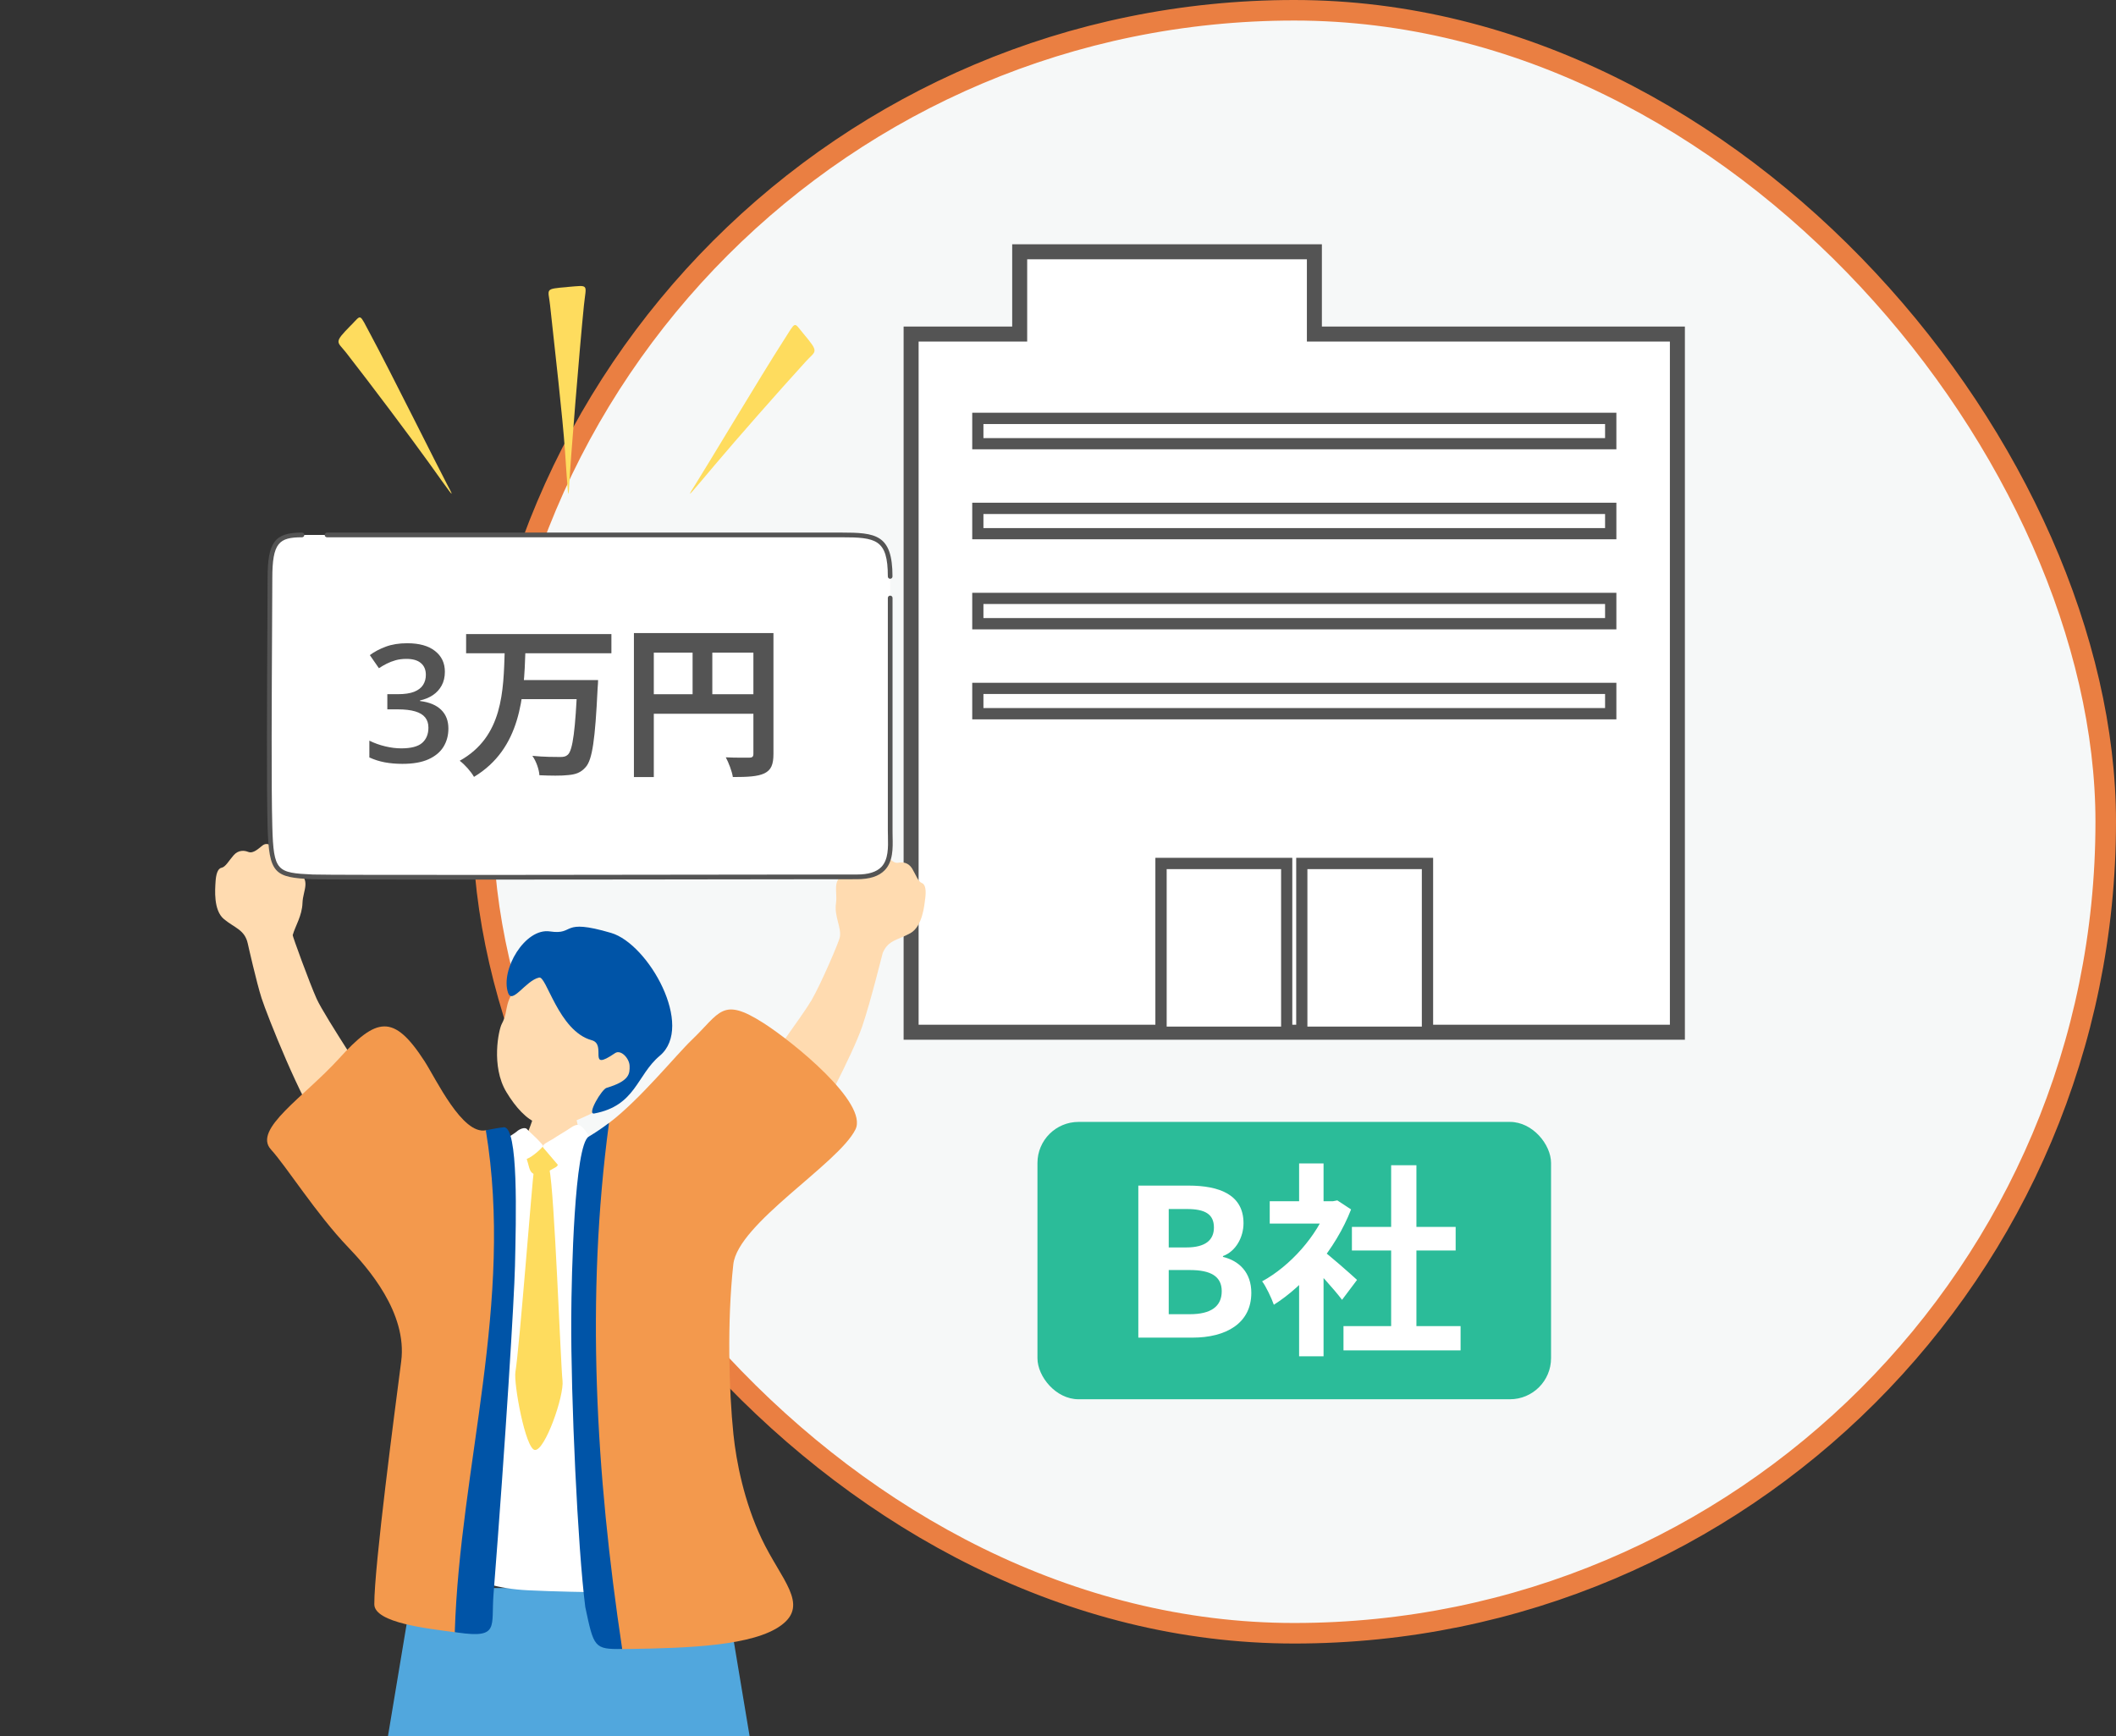
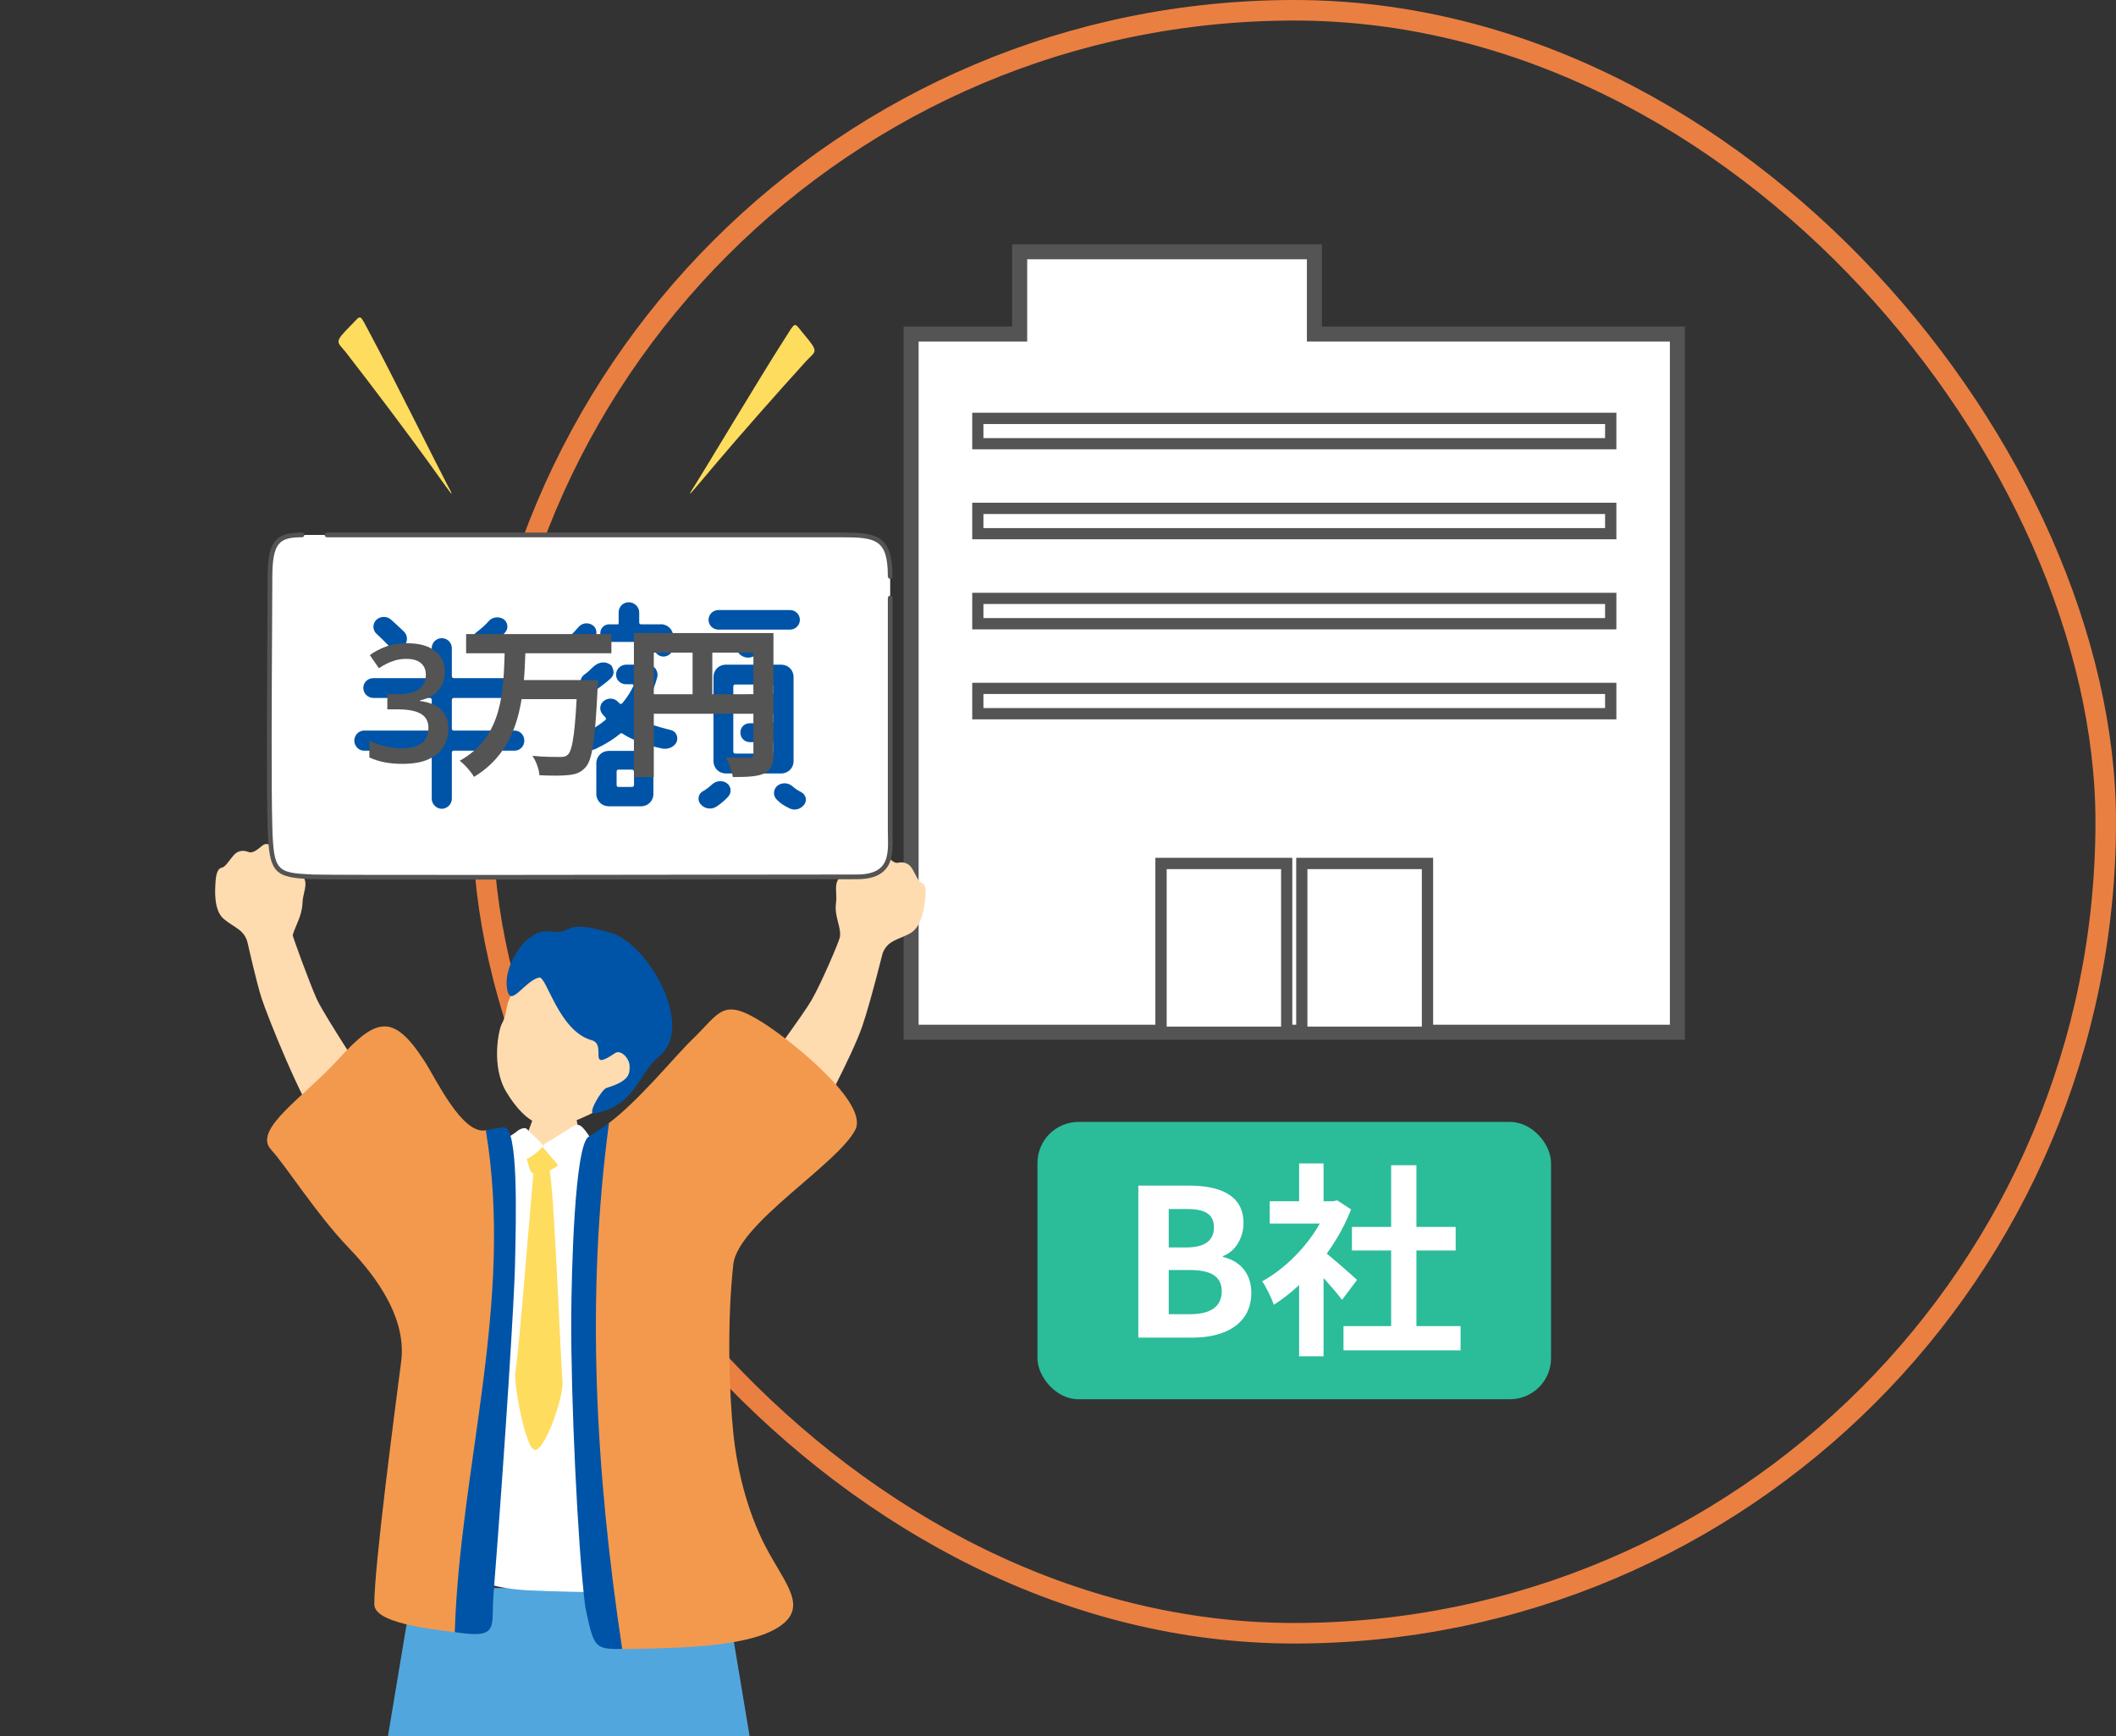
<svg xmlns="http://www.w3.org/2000/svg" width="206" height="169" viewBox="0 0 206 169" fill="none">
  <rect x="0" y="0" width="206" height="169" fill="#333333" stroke="none" />
-   <rect x="47" y="1" width="158" height="158" rx="79" fill="#F6F8F8" />
  <rect x="47" y="1" width="158" height="158" rx="79" stroke="#EA7F42" stroke-width="2" />
  <g clip-path="url(#clip0_348_1354)">
    <path d="M127.96 32.52V24.51H99.27V32.52H88.7V100.49H163.3V32.52H127.96Z" fill="white" />
    <path d="M164.03 101.22H87.97V31.79H98.54V23.78H128.69V31.79H164.03V101.22ZM89.43 99.76H162.57V33.25H127.23V25.24H100V33.25H89.43V99.76Z" fill="#545454" />
    <path d="M125.26 84.06H113.03V100.48H125.26V84.06Z" fill="white" />
    <path d="M125.81 101.03H112.48V83.51H125.81V101.03ZM113.58 99.94H124.72V84.61H113.58V99.94Z" fill="#545454" />
    <path d="M138.98 84.06H126.74V100.48H138.98V84.06Z" fill="white" />
    <path d="M139.52 101.03H126.19V83.51H139.52V101.03ZM127.28 99.94H138.42V84.61H127.28V99.94Z" fill="#545454" />
    <path d="M156.81 40.73H95.2V43.19H156.81V40.73Z" fill="white" />
    <path d="M157.35 43.74H94.65V40.18H157.36V43.74H157.35ZM95.74 42.65H156.26V41.28H95.74V42.65Z" fill="#545454" />
    <path d="M156.81 49.49H95.2V51.95H156.81V49.49Z" fill="white" />
    <path d="M157.35 52.5H94.65V48.94H157.36V52.5H157.35ZM95.74 51.41H156.26V50.04H95.74V51.41Z" fill="#545454" />
-     <path d="M156.81 58.26H95.2V60.72H156.81V58.26Z" fill="white" />
    <path d="M157.35 61.27H94.65V57.71H157.36V61.27H157.35ZM95.74 60.17H156.26V58.8H95.74V60.17Z" fill="#545454" />
    <path d="M156.81 67.02H95.2V69.48H156.81V67.02Z" fill="white" />
    <path d="M157.35 70.03H94.65V66.47H157.36V70.03H157.35ZM95.74 68.93H156.26V67.56H95.74V68.93Z" fill="#545454" />
  </g>
  <rect x="101" y="109.22" width="50" height="27" rx="4" fill="#2BBC99" />
  <path d="M110.82 130.22V115.42H115.7C118.74 115.42 121.06 116.32 121.06 119.08C121.06 120.44 120.32 121.82 119.06 122.28V122.36C120.64 122.74 121.82 123.88 121.82 125.86C121.82 128.84 119.34 130.22 116.1 130.22H110.82ZM113.78 121.44H115.5C117.38 121.44 118.18 120.7 118.18 119.5C118.18 118.2 117.32 117.7 115.54 117.7H113.78V121.44ZM113.78 127.94H115.84C117.84 127.94 118.94 127.22 118.94 125.7C118.94 124.26 117.88 123.64 115.84 123.64H113.78V127.94ZM130.793 129.1H142.193V131.46H130.793V129.1ZM131.613 119.44H141.713V121.74H131.613V119.44ZM135.433 113.44H137.893V130.24H135.433V113.44ZM123.613 116.94H130.173V119.12H123.613V116.94ZM126.473 123.78L128.853 120.94V132.04H126.473V123.78ZM126.473 113.26H128.853V117.96H126.473V113.26ZM128.613 121.62C129.313 122.1 131.573 124.1 132.113 124.6L130.653 126.54C129.873 125.5 128.193 123.66 127.293 122.78L128.613 121.62ZM129.293 116.94H129.773L130.193 116.86L131.533 117.74C130.013 121.64 126.993 125.14 124.013 127.02C123.793 126.38 123.233 125.2 122.873 124.74C125.593 123.26 128.233 120.32 129.293 117.38V116.94Z" fill="white" />
  <g clip-path="url(#clip1_348_1354)">
    <path d="M34.184 31.654C35.231 30.59 34.934 30.456 36.07 32.56C37.861 35.879 42.786 45.774 43.519 47.14C44.538 49.031 43.76 47.845 41.762 45.063C39.842 42.394 36.249 37.609 33.703 34.34C32.819 33.21 32.427 33.434 34.184 31.648V31.654Z" fill="#FEDC5E" />
    <path d="M78.195 32.455C77.233 31.313 77.541 31.201 76.242 33.216C74.2 36.383 68.525 45.875 67.691 47.173C66.526 48.981 67.394 47.856 69.605 45.243C71.726 42.73 75.677 38.236 78.464 35.174C79.432 34.117 79.807 34.374 78.195 32.455Z" fill="#FEDC5E" />
-     <path d="M55.238 27.938C57.41 27.759 57.068 27.619 56.85 29.701C56.425 33.865 55.512 45.22 55.434 46.933C55.322 49.317 55.272 47.744 55.009 43.972C54.757 40.351 54.029 34.217 53.548 29.679C53.38 28.106 52.955 28.134 55.233 27.944L55.238 27.938Z" fill="#FEDC5E" />
    <path d="M28.498 91.028C28.744 90.15 29.41 89.159 29.449 87.894C29.488 86.624 30.406 85.6 28.75 84.727C27.093 83.853 27.709 83.557 27.188 83.036C26.674 82.516 26.097 81.844 25.521 82.337C24.944 82.829 24.536 83.087 24.166 82.936C23.802 82.784 23.215 82.723 22.745 83.26C22.274 83.797 21.961 84.402 21.564 84.48C21.166 84.559 21.021 85.197 20.982 85.874C20.943 86.551 20.758 88.616 21.804 89.478C22.851 90.346 23.825 90.508 24.121 91.851C24.166 92.058 24.972 95.634 25.465 97.173C25.963 98.735 29.444 107.527 31.263 109.687C34.134 113.107 36.758 107.65 36.624 106.727C36.607 106.419 31.632 99.02 30.826 97.235C30.115 95.645 28.47 91.118 28.492 91.028H28.498Z" fill="#FFDBB0" />
    <path d="M81.766 91.191C81.923 90.295 81.201 89.192 81.386 87.933C81.57 86.674 80.848 85.504 82.634 84.939C84.419 84.368 83.865 83.971 84.469 83.551C85.068 83.131 85.757 82.572 86.232 83.159C86.708 83.747 87.072 84.072 87.458 83.988C87.844 83.904 88.432 83.948 88.801 84.558C89.171 85.174 89.372 85.823 89.753 85.969C90.133 86.114 90.161 86.769 90.077 87.441C89.993 88.112 89.814 90.177 88.633 90.844C87.452 91.51 86.462 91.498 85.936 92.774C85.897 92.864 84.788 97.436 83.943 99.91C82.913 102.91 79.584 108.937 79.505 109.239C79.029 110.415 73.595 105.96 74.082 104.51C74.144 104.242 78.224 98.735 79.013 97.358C79.959 95.713 81.688 91.677 81.777 91.191H81.766Z" fill="#FFDBB0" />
    <path d="M55.602 105.68C55.423 105.68 53.101 105.927 52.877 105.91C52.798 106.313 51.841 109.016 51.662 109.525C50.772 112.038 48.842 115.049 48.629 115.301C51.27 117.579 58.58 118.418 60.247 116.241C59.777 116.012 56.431 110.348 56.207 109.391C56.039 108.686 55.608 105.949 55.602 105.68Z" fill="#FFDBB0" />
    <path d="M72.974 169H37.772L40.172 154.6H70.573L72.974 169Z" fill="#51A7DD" />
    <path d="M47.218 112.362C47.398 111.713 50.666 110.096 51.142 110.7C51.517 111.17 52.642 111.842 53.52 111.45C54.5 111.008 55.233 110.633 55.58 110.459C56.24 110.124 59.525 111.215 60.197 111.517C60.393 111.59 62.609 114.551 62.794 115.558C63.062 120.992 62.833 125.044 63.723 130.473C64.238 133.596 65.128 139.937 65.273 142.349C65.475 145.668 67.646 155.064 66.213 155.064C64.781 155.064 56.346 155.064 51.416 154.818C45.349 154.516 43.732 152.02 43.704 151.337C43.681 150.805 44.202 140.116 44.806 134.586C45.629 127.065 45.853 119.336 47.218 112.362Z" fill="white" />
    <path d="M53.778 112.021C53.263 111.697 53.296 111.529 52.558 111.652C51.819 111.775 51.058 112.178 51.321 112.973C51.573 113.734 51.517 114.26 52.255 114.355C52.865 114.433 53.643 113.862 54.085 113.639C54.533 113.415 54.483 112.514 53.772 112.016L53.778 112.021Z" fill="#FEDC5E" />
    <path d="M57.622 111.126C57.465 110.633 56.777 109.76 56.547 109.615C56.318 109.469 56.083 109.43 55.551 109.794C55.02 110.158 54.365 110.521 53.945 110.807C53.48 111.12 52.63 111.428 52.898 111.741C53.346 112.256 54.113 113.169 54.415 113.521C54.6 113.739 55.747 113.068 56.52 112.57C57.286 112.072 58.07 111.937 57.628 111.126H57.622Z" fill="white" />
    <path d="M50.319 110.146C50.532 109.945 51.086 109.682 51.298 109.917C51.511 110.152 52.311 110.863 52.558 111.159C52.793 111.439 52.949 111.506 52.765 111.708C52.261 112.256 51.265 113.017 51.047 112.805C50.677 112.446 50.196 112.032 49.933 111.713C49.67 111.394 49.457 111.182 49.446 110.896C49.435 110.656 49.95 110.46 50.319 110.146Z" fill="white" />
    <path d="M53.481 113.806C53.979 115.989 54.583 132.907 54.762 134.39C54.941 135.874 53.05 141.257 52.07 141.157C51.158 141.062 49.989 134.698 50.179 133.551C50.576 131.15 51.796 115.093 51.992 113.773C52.188 112.452 53.257 113.006 53.481 113.806Z" fill="#FEDC5E" />
    <path d="M47.297 110.035C45.002 110.505 42.445 105.031 41.325 103.302C38.303 98.634 36.647 99.037 32.992 103.067C29.623 106.777 24.581 109.939 26.377 111.904C27.894 113.566 30.798 118.189 33.871 121.396C35.802 123.41 39.669 127.798 39.059 132.527C38.466 137.116 36.428 152.501 36.44 156.178C36.445 158.003 41.751 158.557 44.281 158.898C47.969 159.201 50.638 109.553 47.303 110.04L47.297 110.035Z" fill="#F3994D" />
    <path d="M49.026 109.743C48.59 109.788 47.985 109.895 47.297 110.034C50.067 126.768 44.773 142.786 44.275 158.893C44.387 158.909 44.499 158.921 44.594 158.937C48.651 159.52 47.795 158.35 48.047 155.188C49.222 140.206 50.067 126.36 50.135 123.248C50.235 118.681 50.504 109.581 49.026 109.738V109.743Z" fill="#0054A7" />
    <path d="M83.277 109.962C84.565 107.398 77.205 101.427 74.295 99.574C70.282 97.022 70.125 98.578 67.355 101.231C65.827 102.692 62.273 107.074 59.29 109.324C55.849 111.78 55.529 160.924 60.572 160.544C60.768 160.544 60.981 160.544 61.21 160.532C67.098 160.443 73.355 160.219 76.058 158.221C78.817 156.184 76.03 153.783 74.144 149.792C72.437 146.183 71.681 142.31 71.401 139.618C70.965 135.381 70.775 128.699 71.39 123.091C71.827 119.112 81.593 113.319 83.277 109.962Z" fill="#F3994D" />
    <path d="M59.29 109.318C58.664 109.788 58.003 110.241 57.309 110.655C55.927 111.478 55.636 123.981 55.613 128.296C55.569 136.064 56.24 150.632 56.979 156.447C57.813 160.376 57.841 160.566 60.572 160.532C57.998 143.412 57.007 126.331 59.29 109.312V109.318Z" fill="#0054A7" />
    <path d="M58.406 107.98C55.652 109.43 53.85 110.018 52.306 109.329C51.304 108.988 50.224 107.852 49.294 106.307C47.783 103.789 48.55 100.24 48.847 99.686C49.681 98.119 48.724 97.728 51.197 94.929C51.947 94.079 53.173 92.064 57.46 93.664C61.226 95.069 67.075 103.279 58.406 107.98Z" fill="#FFDBB0" />
    <path d="M52.468 95.17C51.164 95.478 49.86 97.817 49.463 96.653C48.696 94.42 51.108 90.306 53.543 90.676C56.039 91.051 54.5 89.355 59.492 90.821C63.135 91.89 67.646 99.921 64.232 102.781C61.971 104.673 61.904 107.639 57.852 108.4C57.096 108.54 58.596 106.016 59.055 105.904C61.305 105.238 61.311 104.511 61.294 103.772C61.277 103.033 60.438 102.138 59.878 102.524C57.074 104.438 59.145 101.684 57.6 101.265C54.36 100.38 53.179 94.885 52.474 95.175L52.468 95.17Z" fill="#0054A7" />
    <path d="M84.05 52.076H28.895C27.452 52.076 26.282 53.246 26.282 54.69V82.751C26.282 84.194 27.452 85.365 28.895 85.365H84.05C85.493 85.365 86.663 84.194 86.663 82.751V54.69C86.663 53.246 85.493 52.076 84.05 52.076Z" fill="white" />
    <path d="M86.663 56.346C86.534 56.346 86.434 56.246 86.434 56.117C86.434 52.49 85.269 52.306 81.9 52.306H31.839C31.71 52.306 31.609 52.205 31.609 52.076C31.609 51.947 31.71 51.847 31.839 51.847H81.895C85.269 51.847 86.887 52.026 86.887 56.117C86.887 56.246 86.786 56.346 86.657 56.346H86.663Z" fill="#545454" />
    <path d="M44.291 85.633C36.82 85.633 31.078 85.622 30.428 85.594C26.724 85.421 26.181 85.096 26.052 80.496C25.946 76.785 25.996 67.433 26.03 61.249C26.041 59.083 26.052 57.309 26.052 56.307C26.052 52.764 26.74 51.847 29.399 51.847C29.527 51.847 29.628 51.947 29.628 52.076C29.628 52.205 29.527 52.306 29.399 52.306C27.16 52.306 26.511 52.832 26.511 56.307C26.511 57.309 26.5 59.083 26.488 61.249C26.455 67.433 26.404 76.779 26.511 80.484C26.634 84.839 26.959 84.973 30.451 85.135C32.012 85.208 63.583 85.163 77.065 85.141C80.384 85.141 82.717 85.135 83.428 85.135C84.542 85.135 85.314 84.895 85.796 84.408C86.495 83.691 86.467 82.494 86.445 81.442C86.445 81.246 86.434 81.055 86.434 80.871V58.216C86.434 58.087 86.534 57.986 86.663 57.986C86.792 57.986 86.892 58.087 86.892 58.216V80.871C86.892 81.05 86.892 81.24 86.898 81.43C86.926 82.578 86.954 83.876 86.12 84.727C85.549 85.309 84.665 85.594 83.423 85.594C82.712 85.594 80.378 85.594 77.059 85.6C69.135 85.611 54.947 85.633 44.286 85.633H44.291Z" fill="#545454" />
    <path d="M41.862 73.08H35.443C34.917 73.08 34.492 72.627 34.492 72.101C34.492 71.575 34.923 71.121 35.443 71.121H41.862C41.958 71.121 42.03 71.049 42.03 70.953V68.138C42.03 68.043 41.958 67.948 41.862 67.948H36.35C35.824 67.948 35.37 67.517 35.37 66.969C35.37 66.42 35.824 66.017 36.35 66.017H41.862C41.958 66.017 42.03 65.922 42.03 65.827V63.107C42.03 62.559 42.461 62.128 43.01 62.128C43.558 62.128 43.989 62.559 43.989 63.107V65.827C43.989 65.922 44.062 66.017 44.157 66.017H49.619C50.145 66.017 50.599 66.448 50.599 66.969C50.599 67.489 50.145 67.948 49.619 67.948H44.157C44.062 67.948 43.989 68.043 43.989 68.138V70.953C43.989 71.049 44.062 71.121 44.157 71.121H50.095C50.621 71.121 51.046 71.552 51.046 72.101C51.046 72.649 50.615 73.08 50.095 73.08H44.157C44.062 73.08 43.989 73.153 43.989 73.248V77.759C43.989 78.285 43.536 78.738 43.01 78.738C42.484 78.738 42.03 78.285 42.03 77.759V73.248C42.03 73.153 41.958 73.08 41.862 73.08ZM38.09 60.342C38.544 60.745 38.952 61.131 39.333 61.49C39.736 61.893 39.713 62.564 39.282 62.922C38.851 63.303 38.208 63.258 37.827 62.85C37.469 62.469 37.089 62.111 36.658 61.702C36.255 61.344 36.255 60.723 36.635 60.342C37.038 59.962 37.687 59.962 38.09 60.342ZM48.992 60.247C49.423 60.533 49.541 61.131 49.205 61.534C48.774 62.06 48.321 62.486 47.677 62.989C47.246 63.325 46.603 63.275 46.222 62.872C45.886 62.491 45.937 61.893 46.34 61.585C46.866 61.182 47.246 60.846 47.582 60.465C47.94 60.062 48.539 59.99 48.987 60.253L48.992 60.247Z" fill="#0054A7" />
    <path d="M57.886 62.133C57.645 62.441 57.41 62.732 57.169 62.967C56.767 63.37 56.145 63.398 55.714 63.039C55.334 62.704 55.311 62.111 55.664 61.752C55.877 61.54 56.095 61.321 56.308 61.058C56.643 60.655 57.214 60.56 57.668 60.846C58.099 61.109 58.194 61.702 57.88 62.133H57.886ZM65.878 72.224C65.637 72.75 64.993 72.985 64.445 72.867C62.844 72.531 61.389 71.96 60.628 71.434C60.555 71.362 60.438 71.362 60.365 71.434C59.794 71.91 59.151 72.341 57.981 72.912C57.455 73.153 56.811 73.029 56.453 72.576C56.145 72.218 56.308 71.647 56.739 71.457C57.763 70.981 58.406 70.528 58.932 70.097C59.005 70.046 59.005 69.929 58.955 69.856C58.86 69.761 58.764 69.644 58.647 69.52C58.311 69.117 58.384 68.541 58.787 68.233C59.218 67.897 59.811 67.948 60.169 68.328C60.22 68.379 60.287 68.446 60.309 68.474C60.382 68.547 60.499 68.547 60.572 68.474C61.003 67.948 61.333 67.472 61.669 66.778C61.691 66.683 61.647 66.61 61.552 66.61H60.93C60.404 66.61 59.951 66.179 59.979 65.659C59.979 65.133 60.432 64.707 60.958 64.707H63.035C63.678 64.707 64.132 65.306 63.986 65.922C63.628 67.326 62.934 68.591 62.027 69.716C61.955 69.789 61.977 69.906 62.078 69.957C62.772 70.388 64.081 70.768 65.324 71.076C65.827 71.194 66.062 71.77 65.872 72.224H65.878ZM56.716 66.924C56.358 66.588 56.475 65.944 56.906 65.659C57.265 65.418 57.55 65.088 57.836 64.847C58.574 64.248 59.218 64.511 59.531 64.797C59.772 65.25 59.867 65.681 59.414 66.084C59.106 66.37 58.529 66.8 58.266 66.991C57.791 67.349 57.147 67.349 56.716 66.918V66.924ZM62.441 73.102C63.085 73.102 63.611 73.628 63.611 74.294V77.3C63.611 77.966 63.085 78.492 62.419 78.492H59.246C58.602 78.492 58.054 77.966 58.054 77.3V74.294C58.054 73.628 58.602 73.102 59.246 73.102H62.441ZM64.35 60.773C65.016 60.773 65.542 61.321 65.542 61.965V62.967C65.542 63.493 65.111 63.918 64.591 63.918C64.07 63.918 63.661 63.487 63.661 62.967V62.681C63.661 62.586 63.566 62.491 63.471 62.491H59.296C58.821 62.491 58.44 62.111 58.44 61.635C58.44 61.159 58.821 60.779 59.296 60.779H60.13C60.248 60.779 60.225 60.706 60.225 60.611V59.609C60.225 59.083 60.656 58.629 61.205 58.629C61.753 58.629 62.229 59.083 62.229 59.609V60.611C62.229 60.706 62.302 60.779 62.397 60.779H64.356L64.35 60.773ZM61.535 76.611C61.63 76.611 61.725 76.538 61.725 76.421V75.111C61.725 75.016 61.63 74.921 61.535 74.921H60.197C60.102 74.921 60.029 75.016 60.029 75.111V76.421C60.029 76.538 60.102 76.611 60.197 76.611H61.535ZM68.407 77.042C68.766 76.852 69.073 76.589 69.365 76.326C69.767 75.99 70.366 75.945 70.769 76.253C71.2 76.561 71.245 77.182 70.887 77.563C70.579 77.898 70.193 78.229 69.767 78.514C69.269 78.85 68.575 78.755 68.195 78.273C67.859 77.871 67.982 77.294 68.407 77.031V77.042ZM76.92 59.391C77.446 59.391 77.871 59.822 77.871 60.342C77.871 60.862 77.44 61.293 76.92 61.293H69.93C69.404 61.293 68.978 60.862 68.978 60.342C68.978 59.822 69.409 59.391 69.93 59.391H76.92ZM77.256 74.104C77.256 74.77 76.73 75.296 76.064 75.296H70.652C69.986 75.296 69.46 74.77 69.46 74.104V65.899C69.46 65.233 69.986 64.707 70.652 64.707H76.064C76.73 64.707 77.256 65.233 77.256 65.899V74.104ZM72.985 69.431C72.482 69.431 72.079 69.028 72.079 68.524C72.079 68.02 72.482 67.618 72.985 67.618H75.135C75.23 67.618 75.302 67.522 75.302 67.427V66.828C75.302 66.733 75.23 66.638 75.135 66.638H71.581C71.463 66.638 71.39 66.733 71.39 66.828V73.175C71.39 73.27 71.463 73.365 71.581 73.365H75.135C75.23 73.365 75.302 73.27 75.302 73.175V72.436C75.302 72.319 75.23 72.246 75.135 72.246H72.985C72.482 72.246 72.079 71.843 72.079 71.317C72.079 70.791 72.482 70.41 72.985 70.41H75.135C75.23 70.41 75.302 70.315 75.302 70.22V69.599C75.302 69.504 75.23 69.431 75.135 69.431H72.985ZM74.155 63.303C73.965 63.47 73.752 63.638 73.534 63.801C73.058 64.136 72.415 64.086 72.006 63.683C71.626 63.347 71.67 62.754 72.079 62.441C72.32 62.273 72.51 62.133 72.672 61.987C73.075 61.629 73.696 61.629 74.105 61.965C74.508 62.301 74.536 62.944 74.155 63.303ZM76.853 78.688C76.349 78.447 75.968 78.212 75.61 77.831C75.23 77.451 75.275 76.829 75.683 76.494C76.114 76.158 76.707 76.186 77.116 76.516C77.379 76.757 77.664 76.947 78 77.115C78.453 77.356 78.593 77.904 78.308 78.307C77.972 78.783 77.351 78.951 76.853 78.688Z" fill="#0054A7" />
  </g>
-   <rect width="54.588" height="25.412" transform="translate(29 56)" fill="white" />
  <path d="M43.31 65.393C43.31 65.909 43.205 66.357 42.997 66.737C42.789 67.117 42.502 67.43 42.138 67.675C41.778 67.914 41.362 68.086 40.888 68.19V68.245C41.799 68.359 42.487 68.646 42.95 69.104C43.419 69.563 43.653 70.169 43.653 70.925C43.653 71.586 43.495 72.177 43.177 72.698C42.859 73.214 42.372 73.62 41.716 73.917C41.06 74.214 40.216 74.362 39.185 74.362C38.565 74.362 37.989 74.313 37.458 74.214C36.932 74.115 36.432 73.956 35.958 73.737V72.104C36.442 72.344 36.958 72.529 37.505 72.659C38.052 72.789 38.57 72.854 39.06 72.854C40.013 72.854 40.692 72.677 41.099 72.323C41.505 71.964 41.708 71.469 41.708 70.839C41.708 70.432 41.601 70.099 41.388 69.839C41.179 69.578 40.854 69.383 40.411 69.253C39.974 69.123 39.408 69.057 38.716 69.057H37.708V67.581H38.724C39.385 67.581 39.916 67.503 40.317 67.346C40.718 67.185 41.008 66.964 41.185 66.682C41.367 66.401 41.458 66.073 41.458 65.698C41.458 65.208 41.299 64.828 40.981 64.557C40.664 64.281 40.192 64.143 39.567 64.143C39.182 64.143 38.83 64.188 38.513 64.276C38.2 64.365 37.911 64.477 37.645 64.612C37.38 64.748 37.127 64.893 36.888 65.05L36.005 63.776C36.437 63.453 36.953 63.18 37.552 62.956C38.151 62.732 38.849 62.62 39.645 62.62C40.817 62.62 41.721 62.873 42.356 63.378C42.992 63.878 43.31 64.55 43.31 65.393ZM45.378 61.726H59.522V63.598H45.378V61.726ZM50.498 66.206H56.898V68.062H50.498V66.206ZM56.21 66.206H58.226C58.226 66.206 58.21 66.814 58.178 67.054C57.938 71.998 57.666 73.95 57.026 74.67C56.562 75.214 56.05 75.39 55.33 75.454C54.674 75.534 53.57 75.518 52.514 75.47C52.482 74.926 52.21 74.11 51.826 73.582C52.946 73.694 54.05 73.694 54.514 73.694C54.866 73.694 55.074 73.662 55.282 73.47C55.762 73.038 56.018 71.022 56.21 66.526V66.206ZM49.138 63.31H51.154C51.01 67.854 50.706 72.878 46.146 75.63C45.842 75.102 45.266 74.446 44.754 74.062C48.978 71.71 49.01 67.262 49.138 63.31ZM61.714 61.63H74.274V63.534H63.65V75.646H61.714V61.63ZM73.346 61.63H75.298V73.39C75.298 74.43 75.074 74.974 74.402 75.294C73.746 75.598 72.786 75.646 71.346 75.646C71.266 75.102 70.93 74.222 70.658 73.726C71.586 73.774 72.626 73.758 72.946 73.758C73.25 73.758 73.346 73.662 73.346 73.374V61.63ZM62.77 67.582H74.29V69.486H62.77V67.582ZM67.426 62.67H69.346V68.526H67.426V62.67Z" fill="#545454" />
  <defs>
    <clipPath id="clip0_348_1354">
      <rect width="76.06" height="77.44" fill="white" transform="translate(87.97 23.78)" />
    </clipPath>
    <clipPath id="clip1_348_1354">
      <rect width="112.256" height="141.157" fill="white" transform="translate(0 27.843)" />
    </clipPath>
  </defs>
</svg>